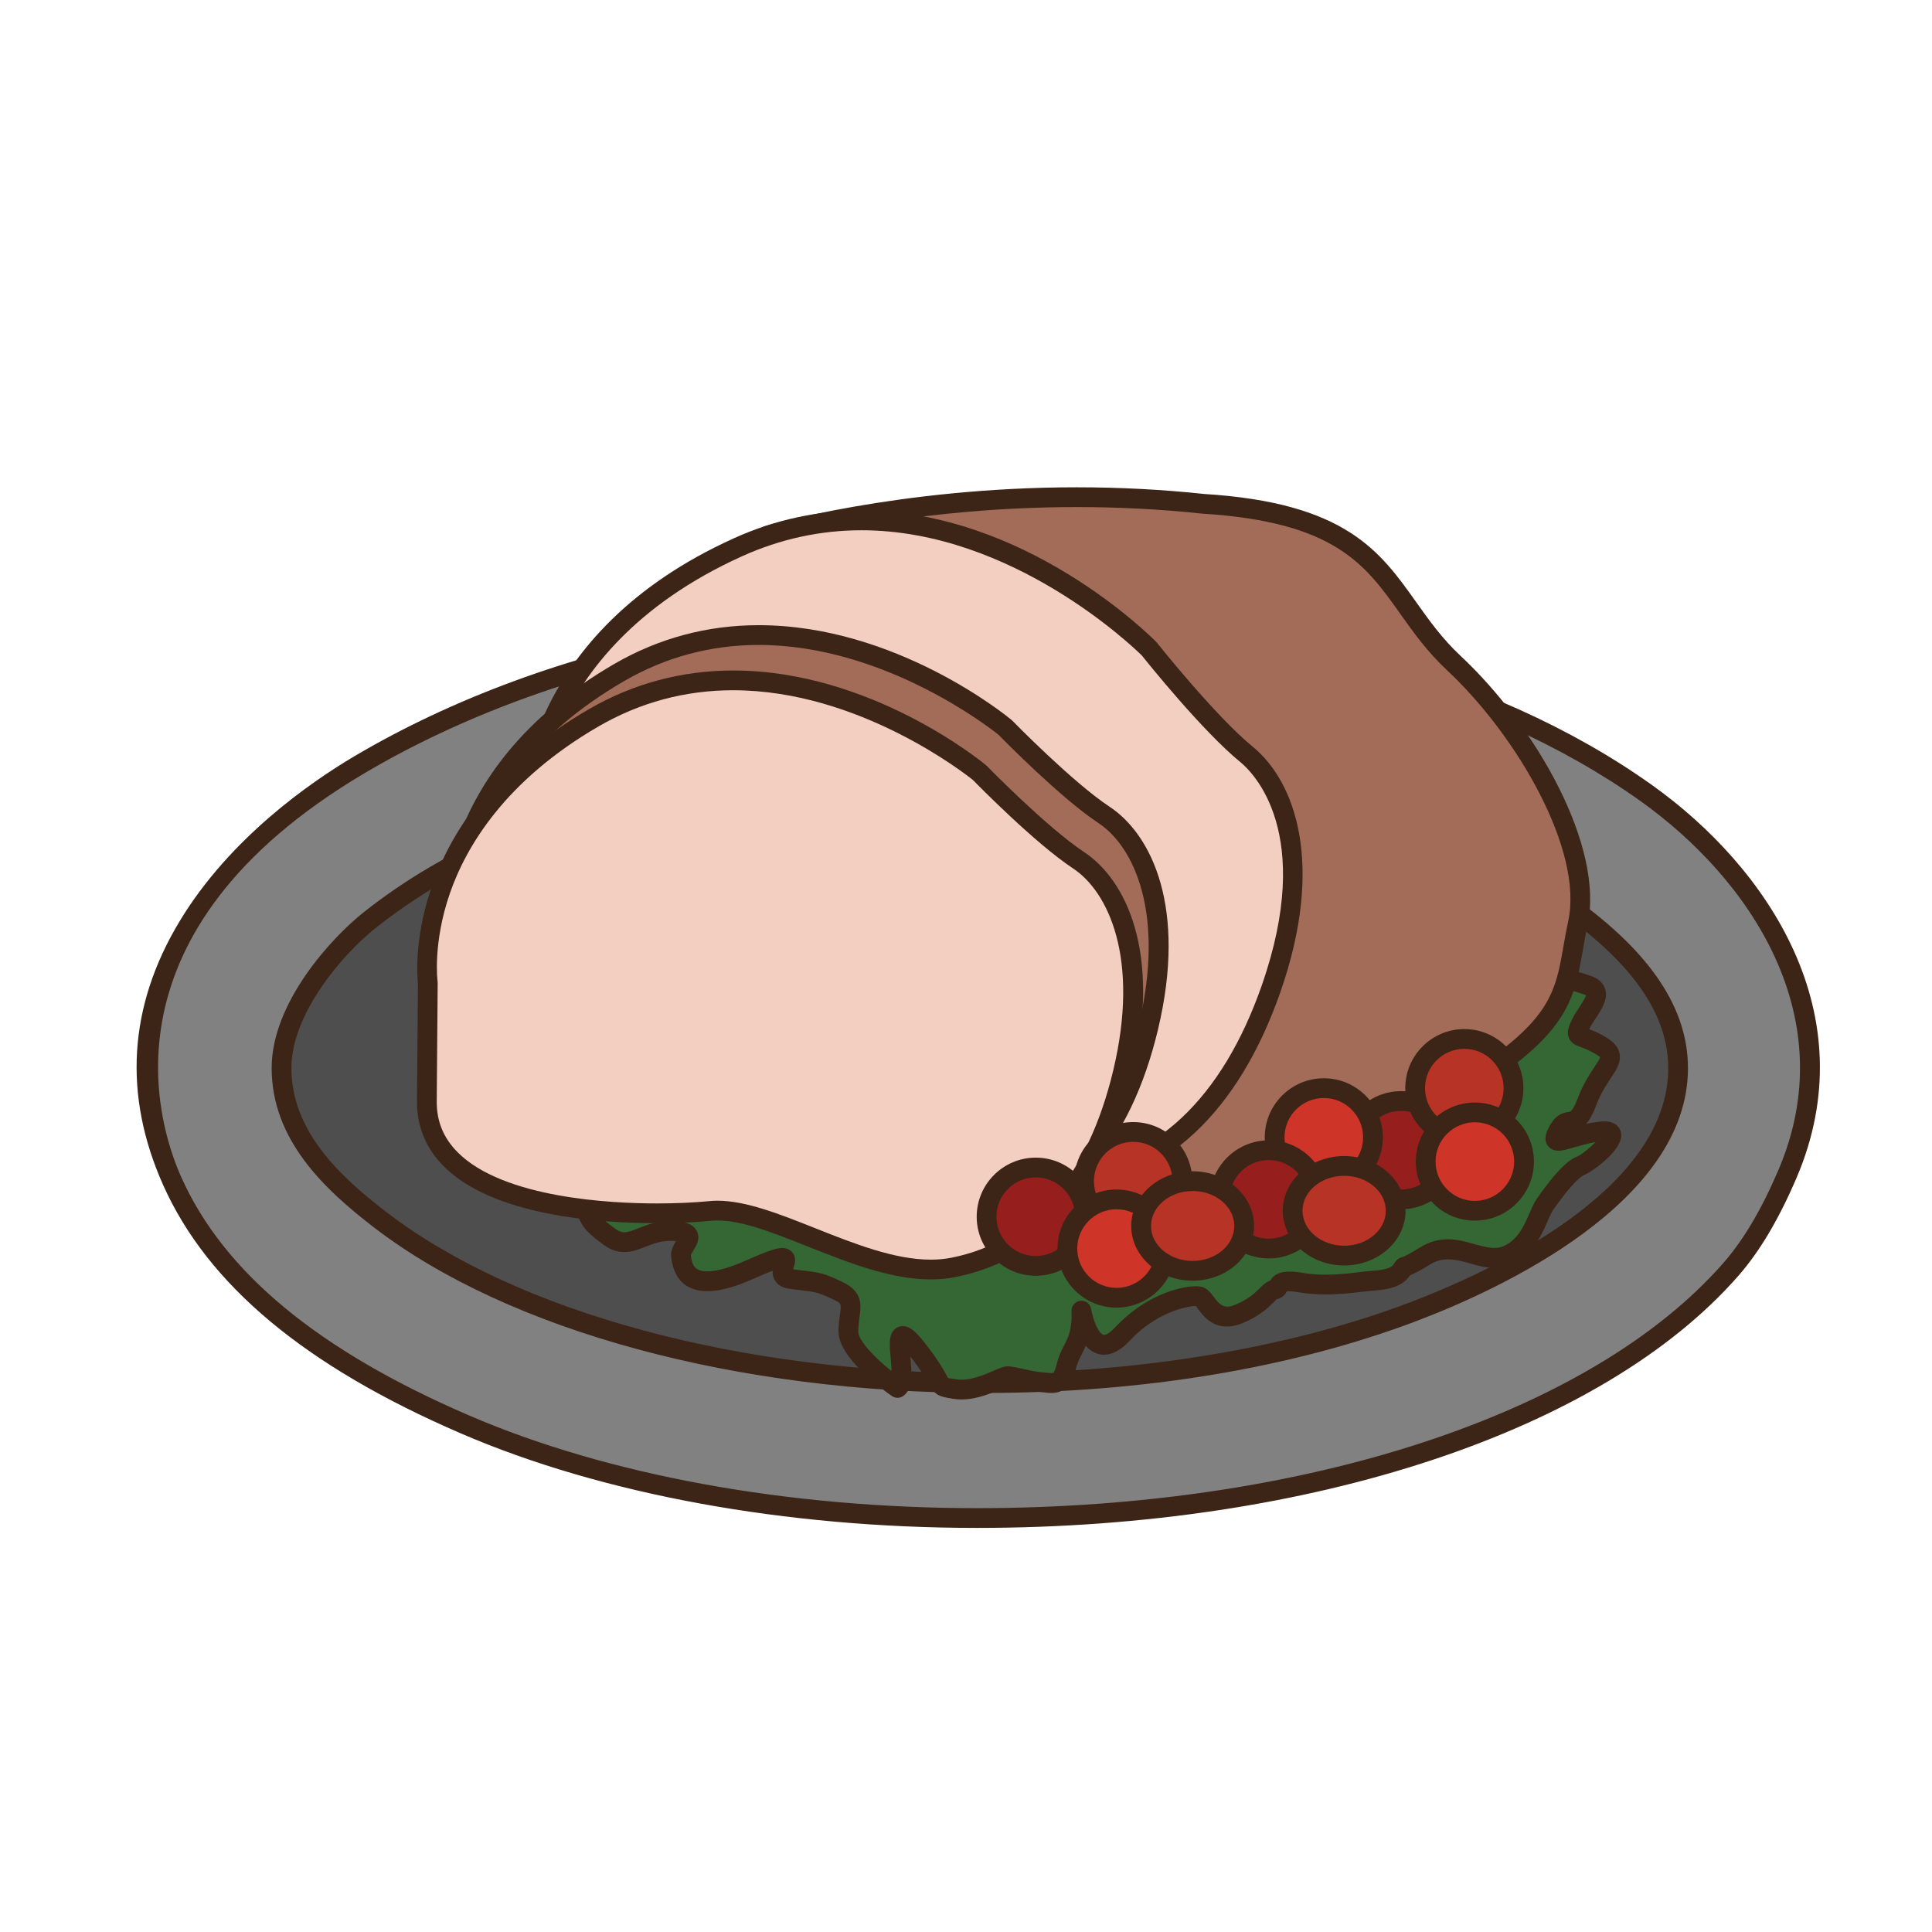
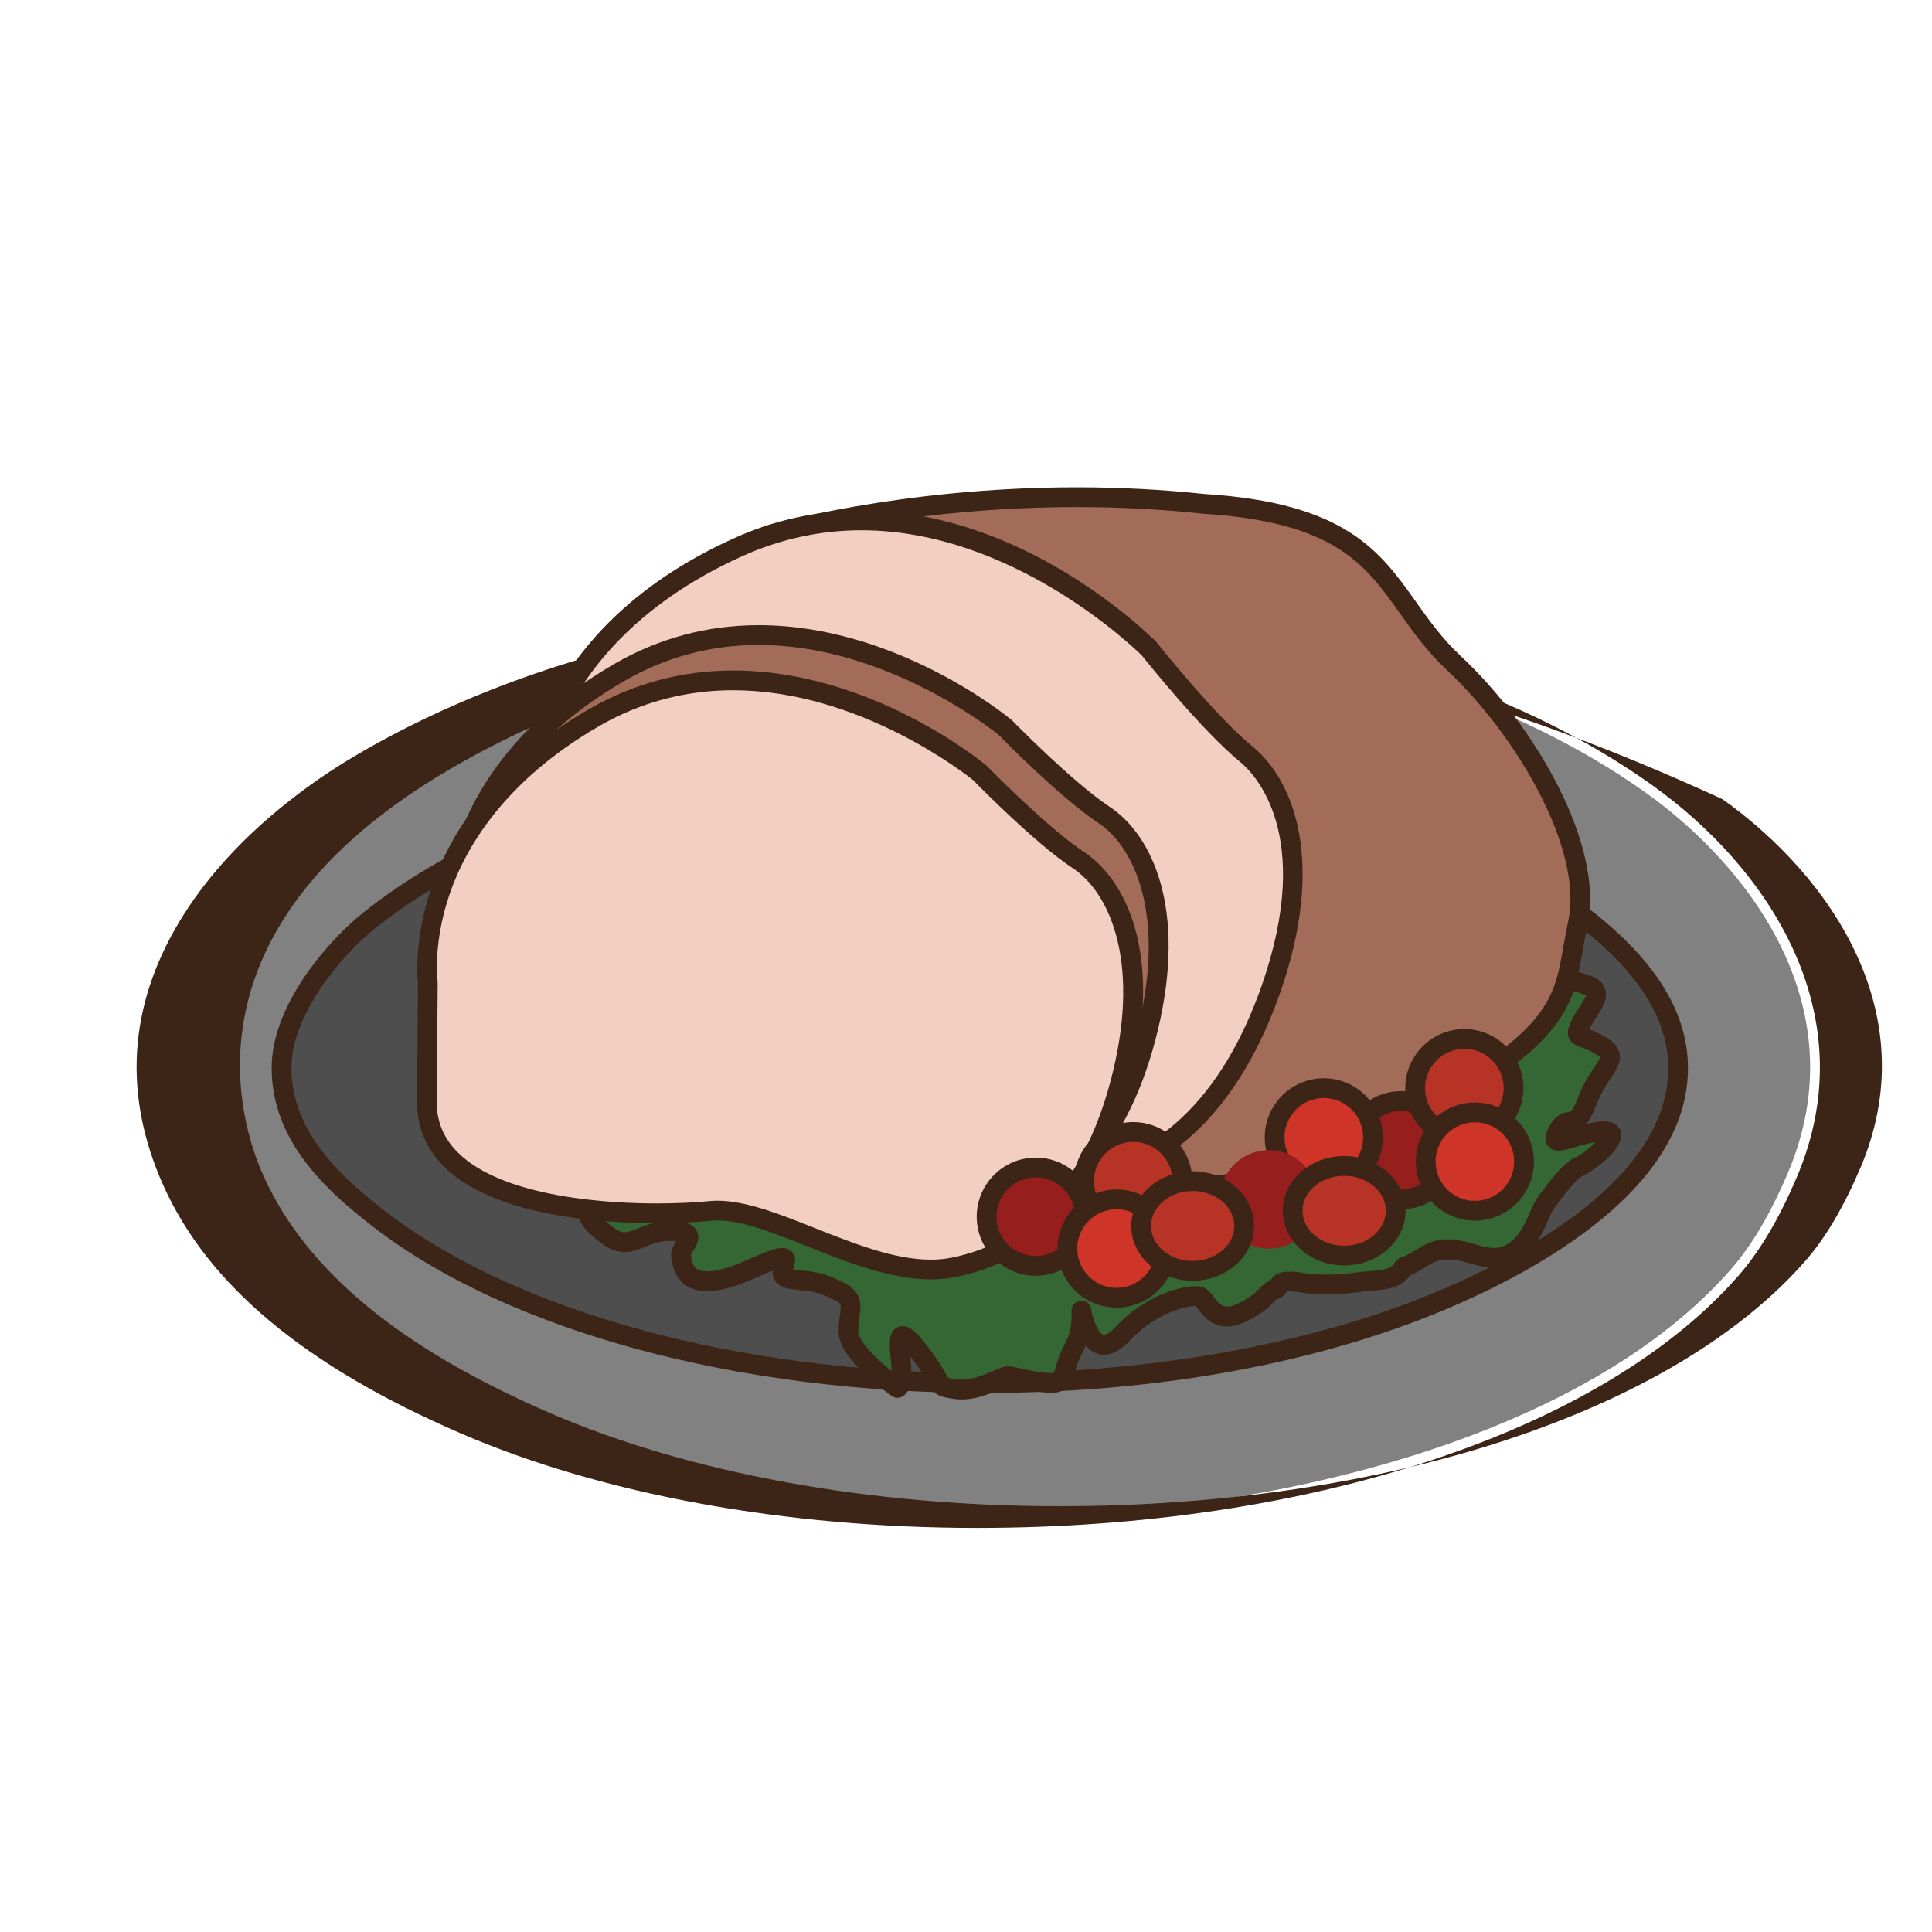
<svg xmlns="http://www.w3.org/2000/svg" version="1.1" id="Layer_1" x="0px" y="0px" width="500px" height="500px" viewBox="0 0 500 500" enable-background="new 0 0 500 500" xml:space="preserve">
  <g id="Layer_1_copy_54">
    <g>
      <g>
        <path fill="#4E4E4E" d="M451.794,284.343c0,48.636-89.577,88.066-200.071,88.066c-110.494,0-200.076-39.431-200.076-88.066     c0-48.643,89.581-88.075,200.076-88.075C362.216,196.268,451.794,235.7,451.794,284.343z" />
        <path fill="#3C2517" d="M251.723,374.964c-111.732,0-202.628-40.649-202.628-90.621c0-49.975,90.896-90.632,202.628-90.632     c111.728,0,202.626,40.658,202.626,90.632C454.349,334.314,363.449,374.964,251.723,374.964z M251.723,198.824     c-108.914,0-197.518,38.362-197.518,85.519c0,47.148,88.604,85.511,197.518,85.511c108.91,0,197.515-38.361,197.515-85.511     C449.236,237.186,360.633,198.824,251.723,198.824z" />
      </g>
      <g>
        <path fill="#818181" d="M235.317,160.54c77.056-3.67,145.624,12.514,190.76,44.722c25.465,18.177,55.232,54.833,36.51,98.573     c-3.551,8.289-8.302,17.429-14.604,24.644c-59.729,68.28-227.851,83.233-327.661,40.157     c-34.273-14.795-63.035-34.518-75.757-62.977c-22.543-50.454,17.28-89.28,48.38-107.7c23.71-14.044,53.104-25.494,86.702-31.942     C196.571,162.763,215.915,161.461,235.317,160.54z M180.558,202.521c-33.552,6.72-61.807,17.311-84.88,35.598     c-8.915,7.072-22.852,23.184-22.818,38.334c0.043,17.861,13.924,30.318,25.562,39.24c60.342,46.309,184.889,55.047,267.416,23.74     c25.264-9.593,68.452-31.3,68.452-62.98c0-18.24-14.569-32.125-28.291-41.986c-41.887-30.09-103.62-41.484-169.763-38.331     C215.888,197.104,197.937,199.046,180.558,202.521z" />
-         <path fill="#3C2517" d="M252.832,395.421c-49.592,0-97.008-8.685-133.524-24.442c-40.307-17.392-65.52-38.418-77.075-64.277     c-10.419-23.314-9.001-46.268,4.214-68.219c12.986-21.57,33.89-36.026,45.193-42.72c25.253-14.958,55.519-26.111,87.523-32.254     c17.352-3.336,37.188-4.625,56.032-5.521c7.175-0.339,14.387-0.514,21.446-0.514c68.909,0,129.612,16.233,170.92,45.71     c29.957,21.38,55.502,59.312,37.374,101.659c-4.595,10.721-9.508,19-15.029,25.318     C414.694,370.416,339.18,395.421,252.832,395.421z M256.643,162.585c-6.978,0-14.113,0.169-21.199,0.509     c-18.661,0.886-38.275,2.158-55.316,5.433c-31.432,6.032-61.128,16.971-85.881,31.632     c-68.981,40.863-53.68,90.282-47.349,104.458c11.015,24.635,35.356,44.809,74.438,61.672     c35.888,15.49,82.588,24.018,131.497,24.018c84.92,0,158.957-24.332,193.228-63.514c5.161-5.906,9.804-13.746,14.18-23.965     c16.932-39.557-7.312-75.262-35.646-95.485C384.144,178.48,324.497,162.585,256.643,162.585z M254.721,360.498     c-0.007,0-0.007,0-0.014,0c-63.933,0-122.943-15.994-157.844-42.777c-13.111-10.051-26.519-22.816-26.562-41.262     c-0.036-16.955,15.544-33.805,23.789-40.344c21.752-17.24,49.068-28.712,85.963-36.098c16.849-3.371,34.662-5.417,56.062-6.435     c7.099-0.339,14.208-0.51,21.129-0.51c62.484,0,114.438,13.597,150.244,39.323c19.75,14.195,29.356,28.607,29.356,44.059     c0,34.978-49.024,57.364-70.104,65.371C334.542,354.037,295.802,360.498,254.721,360.498z M257.245,198.185     c-6.841,0-13.867,0.169-20.888,0.503c-21.139,1.009-38.709,3.021-55.3,6.339c-36.072,7.225-62.694,18.374-83.793,35.097     c-8.799,6.979-21.881,22.412-21.848,36.319c0.036,16.232,12.433,27.923,24.554,37.222     c34.042,26.121,91.887,41.717,154.736,41.721c0,0,0.01,0,0.015,0c39.893,0,79.031-6.518,110.208-18.342     c20.082-7.629,66.807-28.799,66.807-60.592c0-13.688-8.912-26.742-27.234-39.909     C369.577,211.447,318.657,198.185,257.245,198.185z" />
+         <path fill="#3C2517" d="M252.832,395.421c-49.592,0-97.008-8.685-133.524-24.442c-40.307-17.392-65.52-38.418-77.075-64.277     c-10.419-23.314-9.001-46.268,4.214-68.219c12.986-21.57,33.89-36.026,45.193-42.72c25.253-14.958,55.519-26.111,87.523-32.254     c17.352-3.336,37.188-4.625,56.032-5.521c7.175-0.339,14.387-0.514,21.446-0.514c68.909,0,129.612,16.233,170.92,45.71     c29.957,21.38,55.502,59.312,37.374,101.659c-4.595,10.721-9.508,19-15.029,25.318     C414.694,370.416,339.18,395.421,252.832,395.421z M256.643,162.585c-18.661,0.886-38.275,2.158-55.316,5.433c-31.432,6.032-61.128,16.971-85.881,31.632     c-68.981,40.863-53.68,90.282-47.349,104.458c11.015,24.635,35.356,44.809,74.438,61.672     c35.888,15.49,82.588,24.018,131.497,24.018c84.92,0,158.957-24.332,193.228-63.514c5.161-5.906,9.804-13.746,14.18-23.965     c16.932-39.557-7.312-75.262-35.646-95.485C384.144,178.48,324.497,162.585,256.643,162.585z M254.721,360.498     c-0.007,0-0.007,0-0.014,0c-63.933,0-122.943-15.994-157.844-42.777c-13.111-10.051-26.519-22.816-26.562-41.262     c-0.036-16.955,15.544-33.805,23.789-40.344c21.752-17.24,49.068-28.712,85.963-36.098c16.849-3.371,34.662-5.417,56.062-6.435     c7.099-0.339,14.208-0.51,21.129-0.51c62.484,0,114.438,13.597,150.244,39.323c19.75,14.195,29.356,28.607,29.356,44.059     c0,34.978-49.024,57.364-70.104,65.371C334.542,354.037,295.802,360.498,254.721,360.498z M257.245,198.185     c-6.841,0-13.867,0.169-20.888,0.503c-21.139,1.009-38.709,3.021-55.3,6.339c-36.072,7.225-62.694,18.374-83.793,35.097     c-8.799,6.979-21.881,22.412-21.848,36.319c0.036,16.232,12.433,27.923,24.554,37.222     c34.042,26.121,91.887,41.717,154.736,41.721c0,0,0.01,0,0.015,0c39.893,0,79.031-6.518,110.208-18.342     c20.082-7.629,66.807-28.799,66.807-60.592c0-13.688-8.912-26.742-27.234-39.909     C369.577,211.447,318.657,198.185,257.245,198.185z" />
      </g>
    </g>
    <g>
      <path fill="#346734" d="M146.522,301.744c4.412-10.908,10.306-23.469,13.032-28.924c2.726-5.457,13.639-7.879,35.151-6.971    c21.52,0.907,24.853,19.698,35.762,22.039c10.912,2.334,16.113-3.943,30.004-8.777c13.895-4.838,39.098-6.898,50.612-10.23    c11.515-3.334,27.271-1.518,45.763-6.97c18.485-5.456,27.273-15.456,29.396-15.456c2.123,0,14.848,3.938,16.666,5.453    c1.821,1.514,2.634,1.264,7.881,3.029c5.251,1.766,0,6.364-1.792,10.307c-1.796,3.939-0.023,2.119,5.43,5.453    c5.456,3.336-0.302,5.451-3.638,14.244c-3.329,8.789-4.851,2.727-7.576,7.812c-2.729,5.088,3.035,0.978,10.912,0.065    c7.878-0.907-2.425,7.877-5.128,8.925c-2.703,1.036-6.993,6.84-9.116,9.868c-2.124,3.029-3.333,10.603-9.998,13.336    c-6.669,2.73-13.033-4.854-20.917,0c-7.878,4.847-4.542,1.511-6.359,3.937c-1.819,2.427-6.066,2.427-9.092,2.724    c-3.033,0.299-10.001,1.518-16.975,0.311c-6.97-1.213-4.847,1.514-6.668,1.816c-1.819,0.305-2.724,3.643-9.392,6.369    c-6.67,2.725-8.188-3.943-10.003-4.554c-1.817-0.604-11.822,0.91-20.002,9.701c-8.183,8.785-10.606-6.06-10.606-6.06    c0.305,8.488-2.728,9.394-3.938,14.543c-1.209,5.148-3.337,4.24-6.668,3.937c-3.337-0.301-6.968-1.515-8.488-1.515    c-1.51,0-7.877,4.246-13.632,3.341c-5.761-0.916-1.821-0.306-10.005-10.611c-8.179-10.305-1.514,7.878-4.846,10.308    c0,0-12.731-8.789-12.731-14.553c0-5.757,2.429-8.181-2.727-10.607c-5.147-2.422-5.151-2.115-12.121-3.023    c-6.974-0.908,6.364-10.061-10.607-2.459c-16.972,7.609-17.581-1.176-17.883-3.602c-0.301-2.428,5.758-6.066-2.116-6.367    c-7.885-0.305-10.912,5.457-16.365,1.514c-5.46-3.939-4.854-4.719-6.062-6.752C150.461,311.311,141.857,313.264,146.522,301.744z" />
      <path fill="#3C2517" d="M248.82,362.177c-0.699,0-1.392-0.047-2.08-0.159c-3.761-0.597-4.714-0.849-6.4-3.898    c-0.712-1.285-1.882-3.389-4.737-7.047c0.374,4.287,0.729,8.34-1.809,10.184c-0.878,0.643-2.064,0.66-2.955,0.041    c-2.312-1.594-13.834-9.893-13.834-16.656c0-1.76,0.202-3.234,0.367-4.418c0.395-2.865,0.404-2.916-1.626-3.877    c-4.035-1.891-4.387-1.938-8.71-2.469l-2.656-0.336c-1.799-0.232-3.088-0.949-3.826-2.135c-0.527-0.848-0.653-1.729-0.6-2.541    c-1.09,0.412-2.631,1.045-4.808,2.021c-4.893,2.195-8.848,3.263-12.088,3.263c-3.786,0-8.487-1.515-9.349-8.703    c-0.222-1.771,0.563-3.139,1.249-4.246c-0.269-0.027-0.58-0.047-0.958-0.064l-0.503-0.008c-2.587,0-4.565,0.783-6.479,1.541    c-1.71,0.674-3.473,1.367-5.437,1.367c-1.852,0-3.604-0.611-5.344-1.867c-4.495-3.25-5.406-4.713-6.281-6.574    c-0.089-0.197-0.186-0.4-0.298-0.617c-0.229-0.092-0.583-0.199-0.864-0.289c-1.587-0.494-4.244-1.324-5.52-4.02    c-1.146-2.428-0.871-5.57,0.878-9.885c4.436-10.973,10.398-23.676,13.112-29.105c3.372-6.74,15.1-9.341,37.554-8.383    c14.096,0.598,21.022,8.324,26.588,14.536c3.273,3.655,6.103,6.812,9.601,7.56c6.185,1.32,10.481-0.578,16.875-3.664    c3.28-1.582,7.003-3.379,11.751-5.029c8.129-2.834,20.059-4.739,30.586-6.426c7.896-1.266,15.353-2.459,20.155-3.847    c5.287-1.53,11.436-2.026,17.945-2.552c8.277-0.666,17.659-1.422,27.801-4.413c12.423-3.671,20.43-9.538,24.729-12.689    c2.602-1.913,3.909-2.872,5.392-2.872c2.541,0,15.934,4.069,18.303,6.049c0.788,0.652,1.123,0.76,3.005,1.311    c0.99,0.285,2.272,0.658,4.055,1.257c1.969,0.666,3.229,1.772,3.761,3.303c0.918,2.65-0.763,5.215-2.382,7.692    c-0.63,0.957-1.275,1.951-1.66,2.796c-0.014,0.016-0.017,0.033-0.026,0.055c1.067,0.397,2.567,1,4.466,2.158    c1.227,0.748,2.909,1.981,3.359,4.015c0.517,2.306-0.775,4.259-2.271,6.513c-1.143,1.732-2.562,3.881-3.67,6.803    c-0.903,2.381-1.763,3.947-2.667,4.988c1.047-0.225,2.16-0.422,3.315-0.553c0.497-0.061,0.938-0.082,1.325-0.082    c3.545,0,4.251,2.273,4.377,2.971c0.82,4.41-7.85,10.271-9.617,10.955c-0.235,0.092-2.445,1.105-7.938,8.951    c-0.439,0.629-0.928,1.742-1.44,2.916c-1.646,3.775-3.902,8.951-9.688,11.32c-1.317,0.539-2.684,0.799-4.171,0.799    c-2.256,0-4.372-0.607-6.427-1.197c-3.61-1.041-6.903-1.662-9.944,0.209c-2.882,1.771-4.438,2.566-5.39,2.934    c-0.08,0.105-0.166,0.226-0.266,0.363c-2.271,3.02-6.377,3.355-9.681,3.627l-1.209,0.102c-0.451,0.046-0.991,0.111-1.606,0.187    c-2.173,0.267-5.452,0.66-9.07,0.66c-2.48,0-4.833-0.188-6.982-0.562c-1.435-0.248-2.634-0.299-3.055-0.242    c-0.391,0.699-1.127,1.789-2.753,2.062c0.066,0.023-0.352,0.436-0.683,0.771c-1.338,1.332-3.578,3.561-8.163,5.441    c-1.368,0.555-2.688,0.84-3.93,0.84c-4.067,0-6.211-2.879-7.495-4.603c-0.174-0.229-0.383-0.515-0.548-0.715    c-0.01,0-0.022,0-0.036,0c-2.26,0-10.257,1.651-17.095,9.004c-2.252,2.418-4.416,3.597-6.619,3.597    c-1.986,0-3.531-0.957-4.724-2.3c-0.335,0.795-0.694,1.498-1.044,2.185c-0.632,1.242-1.182,2.309-1.543,3.844    c-0.623,2.648-1.951,6.17-6.295,6.17c-0.639,0-1.331-0.072-2.09-0.164l-1.004-0.104c-1.941-0.177-3.945-0.629-5.553-0.994    c-1.015-0.229-2.279-0.51-2.703-0.51c-0.026,0.038-0.881,0.407-1.566,0.702C256.672,360.521,252.835,362.177,248.82,362.177z     M233.651,343.195c1.623,0,3.114,1.115,5.486,4.104c3.461,4.357,4.846,6.855,5.671,8.346c0.229,0.41,0.487,0.881,0.593,0.994    c0.109,0.014,1.14,0.172,2.137,0.33c3.333,0.518,7.176-1.168,9.642-2.232c1.622-0.704,2.604-1.133,3.594-1.133    c0.994,0,2.242,0.285,3.826,0.642c1.536,0.344,3.279,0.737,4.894,0.887c0.396,0.033,0.769,0.08,1.133,0.119    c0.954,0.112,1.938,0.08,1.944,0.08c0,0,0.435-0.313,0.867-2.177c0.504-2.141,1.283-3.661,1.973-5.004    c1.111-2.182,2.072-4.063,1.904-8.864c-0.051-1.351,0.953-2.498,2.295-2.636c1.365-0.145,2.555,0.793,2.779,2.125    c0.504,3.037,2.106,6.701,3.34,6.701c0.246,0,1.18-0.145,2.875-1.967c7.825-8.41,17.055-10.631,20.838-10.631    c0.741,0,1.342,0.08,1.846,0.246c1.278,0.432,2.074,1.496,2.839,2.529c1.61,2.162,2.8,3.141,5.39,2.082    c3.639-1.492,5.284-3.135,6.486-4.332c0.802-0.801,1.63-1.623,2.76-2.019c0.997-1.606,2.833-2.916,8.219-1.989    c1.859,0.323,3.916,0.489,6.105,0.489c3.307,0,6.285-0.358,8.455-0.627c0.662-0.08,1.238-0.146,1.719-0.196l1.302-0.111    c2.157-0.176,5.112-0.416,5.996-1.6c0.295-0.39,0.411-0.582,0.475-0.681c0.407-0.676,1.271-1.272,2.051-1.362    c-0.023-0.007,0.925-0.312,4.545-2.539c2.229-1.375,4.549-2.039,7.086-2.039c2.521,0,4.877,0.676,6.951,1.271    c2.742,0.785,5.25,1.397,7.248,0.58c3.862-1.584,5.496-5.328,6.939-8.636c0.619-1.416,1.199-2.756,1.936-3.801    c6.549-9.352,9.365-10.436,10.293-10.789c1.022-0.395,3.322-2.215,4.883-3.787c-2.07,0.355-3.966,0.906-5.546,1.363    c-1.749,0.51-3.008,0.875-4.088,0.875c-1.742,0-2.574-0.957-2.912-1.527c-1.054-1.758,0.026-3.77,0.547-4.735    c1.645-3.074,3.437-3.556,4.985-3.767c0.461-0.062,1.09-0.147,2.451-3.743c1.309-3.453,2.972-5.972,4.188-7.812    c0.64-0.967,1.432-2.16,1.527-2.636c-0.003,0-0.003,0-0.003,0c-0.055,0-0.306-0.272-1.019-0.709    c-1.688-1.034-2.98-1.509-3.922-1.854c-1.249-0.459-2.538-0.933-3.15-2.396c-0.608-1.464-0.065-2.882,0.646-4.446    c0.547-1.197,1.306-2.355,2.038-3.476c0.604-0.925,1.576-2.414,1.769-3.144c-0.104-0.053-0.265-0.125-0.5-0.201    c-1.692-0.571-2.912-0.926-3.85-1.2c-2.08-0.604-3.228-0.935-4.854-2.289c-1.557-1.136-12.156-4.479-14.752-4.834    c-0.543,0.303-1.651,1.118-2.646,1.848c-4.549,3.341-13.021,9.554-26.3,13.476c-10.65,3.139-20.317,3.918-28.846,4.606    c-6.513,0.523-12.138,0.978-16.932,2.367c-5.108,1.476-12.711,2.69-20.764,3.979c-10.319,1.651-22.012,3.524-29.721,6.207    c-4.469,1.556-8.05,3.281-11.209,4.81c-5.128,2.476-9.564,4.614-15.106,4.614c-1.643,0-3.3-0.186-5.062-0.562    c-5.122-1.096-8.627-5.006-12.334-9.146c-5.185-5.78-11.055-12.338-23-12.84c-2.896-0.121-5.639-0.184-8.149-0.184    c-17.966,0-23.296,3.124-24.61,5.744c-2.681,5.361-8.567,17.9-12.947,28.738c-1.553,3.834-1.215,5.318-0.997,5.781    c0.292,0.621,1.146,0.93,2.422,1.325c1.282,0.398,2.736,0.849,3.552,2.23c0.308,0.512,0.517,0.957,0.722,1.387    c0.487,1.052,0.878,1.879,4.645,4.599c1.104,0.799,1.835,0.897,2.346,0.897c0.99,0,2.18-0.47,3.555-1.011    c2.282-0.899,5.154-2.034,9.063-1.883c2.405,0.09,5.009,0.461,6.103,2.511c1.069,2.006-0.12,3.924-0.905,5.192    c-0.191,0.318-0.51,0.83-0.615,1.092c0.314,2.48,0.871,4.211,4.276,4.211c2.468,0,5.83-0.944,9.998-2.815    c5.97-2.672,8.073-3.221,9.395-3.221c1.574,0,2.389,0.815,2.74,1.307c0.993,1.386,0.48,2.906,0.139,3.914    c-0.029,0.082-0.06,0.179-0.096,0.279l2.425,0.305c4.707,0.578,5.618,0.736,10.26,2.918c5.437,2.56,4.946,6.091,4.516,9.199    c-0.149,1.086-0.318,2.312-0.318,3.721c0,2.242,4.068,6.593,8.62,10.216c-0.04-1.158-0.146-2.447-0.226-3.347    c-0.309-3.515-0.51-5.828,0.835-7.303C231.945,343.555,232.764,343.195,233.651,343.195z" />
    </g>
    <g>
      <path fill="#A26C58" d="M198.575,138.652c0,0,50.381-14.939,112.811-8.27c48.492,3.031,46.368,23.941,64.854,41.216    c18.488,17.274,36.368,47.58,32.124,67.277c-4.24,19.699,0.302,27.581-48.188,53.036c-48.484,25.457-88.732,13.709-89.422,13.67    c-0.695-0.047-69.985-111.253-69.985-111.253L198.575,138.652z" />
      <path fill="#3C2517" d="M295.663,310.876c-6.244,0-15.656-0.469-25.035-2.707l-0.251-0.055c-1.602-0.21-3.121-2.638-37.04-56.821    c-17.412-27.811-34.734-55.613-34.734-55.613c-0.235-0.377-0.371-0.807-0.385-1.25l-2.196-55.674    c-0.046-1.168,0.709-2.22,1.825-2.553c0.345-0.101,34.572-10.091,80.805-10.091c11.164,0,22.27,0.582,33.009,1.729    c36.59,2.284,45.468,14.78,54.866,28.011c3.29,4.633,6.69,9.421,11.459,13.877c19.595,18.31,37.249,49.382,32.876,69.686    c-0.493,2.301-0.868,4.439-1.22,6.46c-2.76,15.764-4.423,25.273-48.279,48.3C335.071,307.98,311.124,310.876,295.663,310.876z     M272.234,303.3c8.76,2.033,17.552,2.468,23.429,2.468c14.888,0,37.951-2.797,63.323-16.119    c41.629-21.851,43.047-29.951,45.616-44.654c0.364-2.086,0.749-4.286,1.26-6.655c3.941-18.287-13.215-47.911-31.365-64.876    c-5.148-4.807-8.699-9.811-12.138-14.649c-9.049-12.739-16.862-23.739-51.134-25.881c-10.671-1.136-21.589-1.708-32.573-1.708    c-39.297,0-69.714,7.313-77.443,9.355l2.087,52.971C229.1,234.965,267.396,296.182,272.234,303.3z" />
    </g>
    <g>
      <path fill="#F3CFC2" d="M137.127,210.995c0,0-1.815-44.247,53.945-69.399c55.761-25.154,106.374,26.365,106.374,26.365    s15.155,19.093,25.152,27.277c10.006,8.181,17.578,28.485,6.367,60.612c-11.213,32.123-30.312,47.58-53.037,49.7    c-22.729,2.123-48.79-22.729-66.368-22.729c-17.581,0-79.708-5.762-76.071-38.792    C137.127,210.995,137.127,210.995,137.127,210.995z" />
      <path fill="#3C2517" d="M273.12,308.234c-12.384,0-24.952-6.537-37.11-12.861c-9.879-5.141-19.211-9.998-26.449-9.998    c-0.53,0-52.892-0.244-72.089-21.668c-5.151-5.751-7.348-12.468-6.523-19.958l3.621-32.876    c-0.026-3.55,0.838-46.974,55.449-71.607c10.512-4.743,21.593-7.146,32.939-7.146c42.38,0,74.944,32.661,76.312,34.05    c0.063,0.065,0.123,0.131,0.177,0.204c0.148,0.187,15.1,18.972,24.771,26.885c11.017,9.014,18.686,30.409,7.163,63.433    c-10.923,31.276-30.015,49.053-55.215,51.404C275.157,308.191,274.145,308.234,273.12,308.234z M222.958,137.231    c-10.618,0-20.993,2.254-30.839,6.695c-28.083,12.667-40.847,30.304-46.607,42.868c-6.188,13.493-5.834,23.993-5.831,24.099    c0.007,0.126,0.004,0.255-0.01,0.382l-3.641,33.03c-0.669,6.073,1.051,11.302,5.251,15.987    c14.679,16.383,54.267,19.97,68.279,19.97c8.491,0,18.363,5.137,28.812,10.573c12.506,6.508,25.469,13.283,37.317,12.168    c23.066-2.147,40.65-18.748,50.861-47.998c13.754-39.414-2.229-55.053-5.568-57.79c-9.797-8.017-24.041-25.783-25.448-27.549    C293.648,167.8,262.124,137.231,222.958,137.231z" />
    </g>
    <g>
      <path fill="#A26C58" d="M117.31,242.654c0,0-5.8-40.354,42.931-68.603c48.721-28.248,99.89,14.21,99.89,14.21    s15.663,16.075,25.588,22.635c9.926,6.559,18.757,24.446,11.489,54.918c-7.269,30.471-23.312,46.412-43.931,50.477    c-20.623,4.068-46.812-16.264-62.913-14.617c-16.101,1.643-73.54,2.17-73.295-28.424    C117.31,242.654,117.31,242.654,117.31,242.654z" />
      <path fill="#3C2517" d="M247.495,319.386c-10.408,0-21.291-4.321-31.809-8.502c-9.518-3.778-18.409-7.336-25.064-6.67    c-3.893,0.397-9.021,0.623-14.069,0.623c-15.127,0-42.41-1.916-55.165-14.774c-4.617-4.65-6.927-10.312-6.874-16.834l0.242-30.44    c-0.368-3.389-3.545-43.271,44.199-70.95c11.492-6.662,24.073-10.041,37.395-10.041c35.489,0,64.205,23.498,65.41,24.498    c0.073,0.057,0.141,0.118,0.199,0.183c0.155,0.159,15.587,15.953,25.167,22.283c10.988,7.262,20.062,26.222,12.568,57.646    c-7.099,29.756-22.98,47.869-45.925,52.395c-1.979,0.389-4.085,0.586-6.271,0.586L247.495,319.386L247.495,319.386z     M192.291,299.02c7.378,0,16.077,3.455,25.283,7.112c10.074,4.002,20.489,8.142,29.921,8.142h0.004    c1.852,0,3.631-0.162,5.283-0.492c20.838-4.105,35.338-20.896,41.937-48.561c6.892-28.892-1.302-46.173-10.412-52.194    c-9.723-6.428-24.397-21.341-25.901-22.876c-1.843-1.482-29.434-23.241-62.055-23.241c-12.406,0-24.124,3.147-34.827,9.354    c-46.693,27.065-41.734,65.641-41.678,66.03c0.02,0.124,0.026,0.253,0.022,0.379l-0.241,30.597    c-0.043,5.18,1.723,9.494,5.39,13.188c11.876,11.978,40.002,13.271,51.537,13.271c4.883,0,9.822-0.218,13.552-0.601    C190.817,299.057,191.546,299.02,192.291,299.02z" />
    </g>
    <g>
      <path fill="#F3CFC2" d="M110.714,254.377c0,0-5.797-40.358,42.928-68.604c48.724-28.247,99.893,14.21,99.893,14.21    s15.663,16.077,25.585,22.633c9.922,6.56,18.76,24.45,11.491,54.922c-7.271,30.469-23.312,46.41-43.935,50.476    c-20.618,4.065-46.81-16.257-62.909-14.619c-16.101,1.643-73.54,2.174-73.295-28.422    C110.714,254.377,110.714,254.377,110.714,254.377z" />
      <path fill="#3C2517" d="M240.899,331.109c-10.412,0-21.288-4.32-31.815-8.5c-9.515-3.781-18.406-7.353-25.058-6.67    c-3.893,0.396-9.021,0.623-14.066,0.623c-15.133,0-42.417-1.92-55.174-14.779c-4.608-4.648-6.924-10.312-6.871-16.83l0.245-30.441    c-0.368-3.391-3.545-43.276,44.199-70.949c11.492-6.664,24.073-10.039,37.391-10.039c35.487,0,64.208,23.494,65.414,24.495    c0.07,0.056,0.136,0.117,0.199,0.182c0.152,0.159,15.59,15.951,25.166,22.285c10.988,7.265,20.062,26.224,12.566,57.646    C286,307.882,270.118,326,247.171,330.52C245.193,330.912,243.083,331.109,240.899,331.109z M185.688,310.744    c7.375,0,16.074,3.455,25.283,7.113c10.078,4.004,20.493,8.139,29.928,8.139c1.852,0,3.631-0.164,5.284-0.49    c20.84-4.107,35.336-20.9,41.939-48.561c6.892-28.89-1.302-46.172-10.415-52.197c-9.721-6.425-24.402-21.337-25.898-22.873    c-1.84-1.48-29.436-23.241-62.06-23.241c-12.409,0-24.123,3.146-34.83,9.351c-24.349,14.116-34.38,31.307-38.505,43.243    c-4.469,12.935-3.184,22.693-3.166,22.792c0.016,0.123,0.022,0.252,0.022,0.379l-0.245,30.594    c-0.039,5.18,1.723,9.492,5.387,13.191c11.887,11.973,40.005,13.266,51.547,13.266c4.876,0,9.819-0.217,13.549-0.596    C184.218,310.777,184.947,310.744,185.688,310.744z" />
    </g>
    <g>
      <path fill="#961F1E" d="M375.332,297.667c0,7.031-5.705,12.731-12.729,12.731c-7.029,0-12.73-5.7-12.73-12.731    c0-7.028,5.701-12.728,12.73-12.728C369.627,284.941,375.332,290.639,375.332,297.667z" />
      <path fill="#3C2517" d="M362.604,312.957c-8.428,0-15.284-6.857-15.284-15.289c0-8.428,6.856-15.281,15.284-15.281    c8.425,0,15.285,6.854,15.285,15.281C377.89,306.1,371.028,312.957,362.604,312.957z M362.604,287.5    c-5.611,0-10.174,4.561-10.174,10.168c0,5.613,4.562,10.176,10.174,10.176c5.608,0,10.171-4.562,10.171-10.176    C372.774,292.061,368.213,287.5,362.604,287.5z" />
    </g>
    <g>
      <path fill="#CE3427" d="M355.329,294.337c0,7.031-5.701,12.728-12.729,12.728c-7.032,0-12.729-5.695-12.729-12.728    s5.697-12.731,12.729-12.731C349.628,281.605,355.329,287.307,355.329,294.337z" />
      <path fill="#3C2517" d="M342.602,309.621c-8.431,0-15.284-6.855-15.284-15.283c0-8.43,6.854-15.286,15.284-15.286    c8.429,0,15.285,6.856,15.285,15.286C357.887,302.766,351.029,309.621,342.602,309.621z M342.602,284.164    c-5.61,0-10.174,4.561-10.174,10.174c0,5.607,4.562,10.17,10.174,10.17c5.608,0,10.171-4.562,10.171-10.17    C352.771,288.725,348.21,284.164,342.602,284.164z" />
    </g>
    <g>
      <path fill="#B63325" d="M391.697,281.605c0,7.031-5.701,12.731-12.729,12.731c-7.029,0-12.73-5.7-12.73-12.731    c0-7.027,5.701-12.726,12.73-12.726C385.996,268.88,391.697,274.578,391.697,281.605z" />
      <path fill="#3C2517" d="M378.97,296.895c-8.432,0-15.289-6.857-15.289-15.289c0-8.424,6.857-15.281,15.289-15.281    c8.429,0,15.285,6.857,15.285,15.281C394.255,290.037,387.397,296.895,378.97,296.895z M378.97,271.438    c-5.614,0-10.174,4.563-10.174,10.168c0,5.612,4.56,10.178,10.174,10.178c5.608,0,10.17-4.564,10.17-10.178    C389.14,276.001,384.578,271.438,378.97,271.438z" />
    </g>
    <g>
      <path fill="#CE3427" d="M394.423,300.615c0,7.027-5.701,12.729-12.728,12.729c-7.029,0-12.73-5.701-12.73-12.729    c0-7.031,5.701-12.727,12.73-12.727C388.722,287.889,394.423,293.583,394.423,300.615z" />
      <path fill="#3C2517" d="M381.695,315.902c-8.428,0-15.285-6.859-15.285-15.287s6.857-15.283,15.285-15.283    c8.425,0,15.285,6.855,15.285,15.283S390.12,315.902,381.695,315.902z M381.695,290.443c-5.611,0-10.173,4.563-10.173,10.172    c0,5.609,4.562,10.174,10.173,10.174c5.607,0,10.171-4.564,10.171-10.174C391.866,295.007,387.304,290.443,381.695,290.443z" />
    </g>
    <g>
      <circle fill="#961F1E" cx="268.057" cy="314.882" r="12.729" />
      <path fill="#3C2517" d="M268.055,330.169c-8.425,0-15.285-6.854-15.285-15.287c0-8.43,6.86-15.289,15.285-15.289    c8.428,0,15.285,6.859,15.285,15.289C283.34,323.314,276.482,330.169,268.055,330.169z M268.055,304.707    c-5.607,0-10.171,4.564-10.171,10.176c0,5.612,4.562,10.174,10.171,10.174c5.611,0,10.174-4.562,10.174-10.174    C278.229,309.271,273.666,304.707,268.055,304.707z" />
    </g>
    <g>
      <path fill="#B63325" d="M306.006,305.675c0,7.031-5.698,12.732-12.725,12.732c-7.036,0-12.731-5.701-12.731-12.732    c0-7.03,5.695-12.727,12.731-12.727C300.308,292.949,306.006,298.645,306.006,305.675z" />
      <path fill="#3C2517" d="M293.281,320.962c-8.432,0-15.285-6.854-15.285-15.287c0-8.428,6.854-15.28,15.285-15.28    c8.425,0,15.282,6.854,15.282,15.28C308.562,314.107,301.706,320.962,293.281,320.962z M293.281,295.507    c-5.612,0-10.178,4.562-10.178,10.168c0,5.613,4.564,10.177,10.178,10.177c5.604,0,10.17-4.562,10.17-10.177    C303.451,300.07,298.887,295.507,293.281,295.507z" />
    </g>
    <g>
      <path fill="#CE3427" d="M301.692,323.125c0,7.029-5.695,12.732-12.729,12.732c-7.03,0-12.728-5.703-12.728-12.732    s5.697-12.725,12.728-12.725C295.997,310.4,301.692,316.096,301.692,323.125z" />
      <path fill="#3C2517" d="M288.965,338.41c-8.425,0-15.285-6.854-15.285-15.285c0-8.426,6.86-15.281,15.285-15.281    c8.428,0,15.285,6.855,15.285,15.281C304.25,331.557,297.393,338.41,288.965,338.41z M288.965,312.957    c-5.607,0-10.174,4.562-10.174,10.168c0,5.613,4.564,10.176,10.174,10.176s10.173-4.562,10.173-10.176    C299.138,317.52,294.573,312.957,288.965,312.957z" />
    </g>
    <g>
      <path fill="#961F1E" d="M341.088,310.4c0,7.026-5.698,12.725-12.73,12.725c-7.029,0-12.729-5.697-12.729-12.725    c0-7.031,5.698-12.732,12.729-12.732C335.39,297.667,341.088,303.369,341.088,310.4z" />
-       <path fill="#3C2517" d="M328.356,325.682c-8.429,0-15.281-6.855-15.281-15.281c0-8.433,6.854-15.287,15.281-15.287    c8.432,0,15.288,6.854,15.288,15.287C343.646,318.826,336.788,325.682,328.356,325.682z M328.356,300.223    c-5.608,0-10.171,4.563-10.171,10.178c0,5.604,4.562,10.168,10.171,10.168c5.611,0,10.174-4.562,10.174-10.168    C338.53,304.787,333.969,300.223,328.356,300.223z" />
    </g>
    <g>
      <path fill="#B63325" d="M321.993,317.285c0,6.404-5.974,11.6-13.334,11.6c-7.364,0-13.339-5.195-13.339-11.6    c0-6.41,5.975-11.609,13.339-11.609C316.021,305.675,321.993,310.875,321.993,317.285z" />
      <path fill="#3C2517" d="M308.659,331.445c-8.763,0-15.896-6.353-15.896-14.16c0-7.811,7.133-14.164,15.896-14.164    c8.759,0,15.892,6.354,15.892,14.164C324.551,325.093,317.418,331.445,308.659,331.445z M308.659,308.23    c-5.946,0-10.78,4.063-10.78,9.055c0,4.988,4.834,9.047,10.78,9.047c5.942,0,10.775-4.059,10.775-9.047    C319.436,312.294,314.603,308.23,308.659,308.23z" />
    </g>
    <g>
      <path fill="#B63325" d="M361.203,313.343c0,6.408-5.97,11.605-13.334,11.605c-7.368,0-13.334-5.197-13.334-11.605    c0-6.409,5.966-11.6,13.334-11.6C355.233,301.744,361.203,306.934,361.203,313.343z" />
      <path fill="#3C2517" d="M347.869,327.501c-8.763,0-15.893-6.351-15.893-14.158s7.13-14.157,15.893-14.157    c8.762,0,15.888,6.35,15.888,14.157S356.631,327.501,347.869,327.501z M347.869,304.298c-5.943,0-10.78,4.058-10.78,9.045    c0,4.988,4.837,9.05,10.78,9.05c5.942,0,10.775-4.062,10.775-9.05C358.645,308.355,353.812,304.298,347.869,304.298z" />
    </g>
  </g>
</svg>